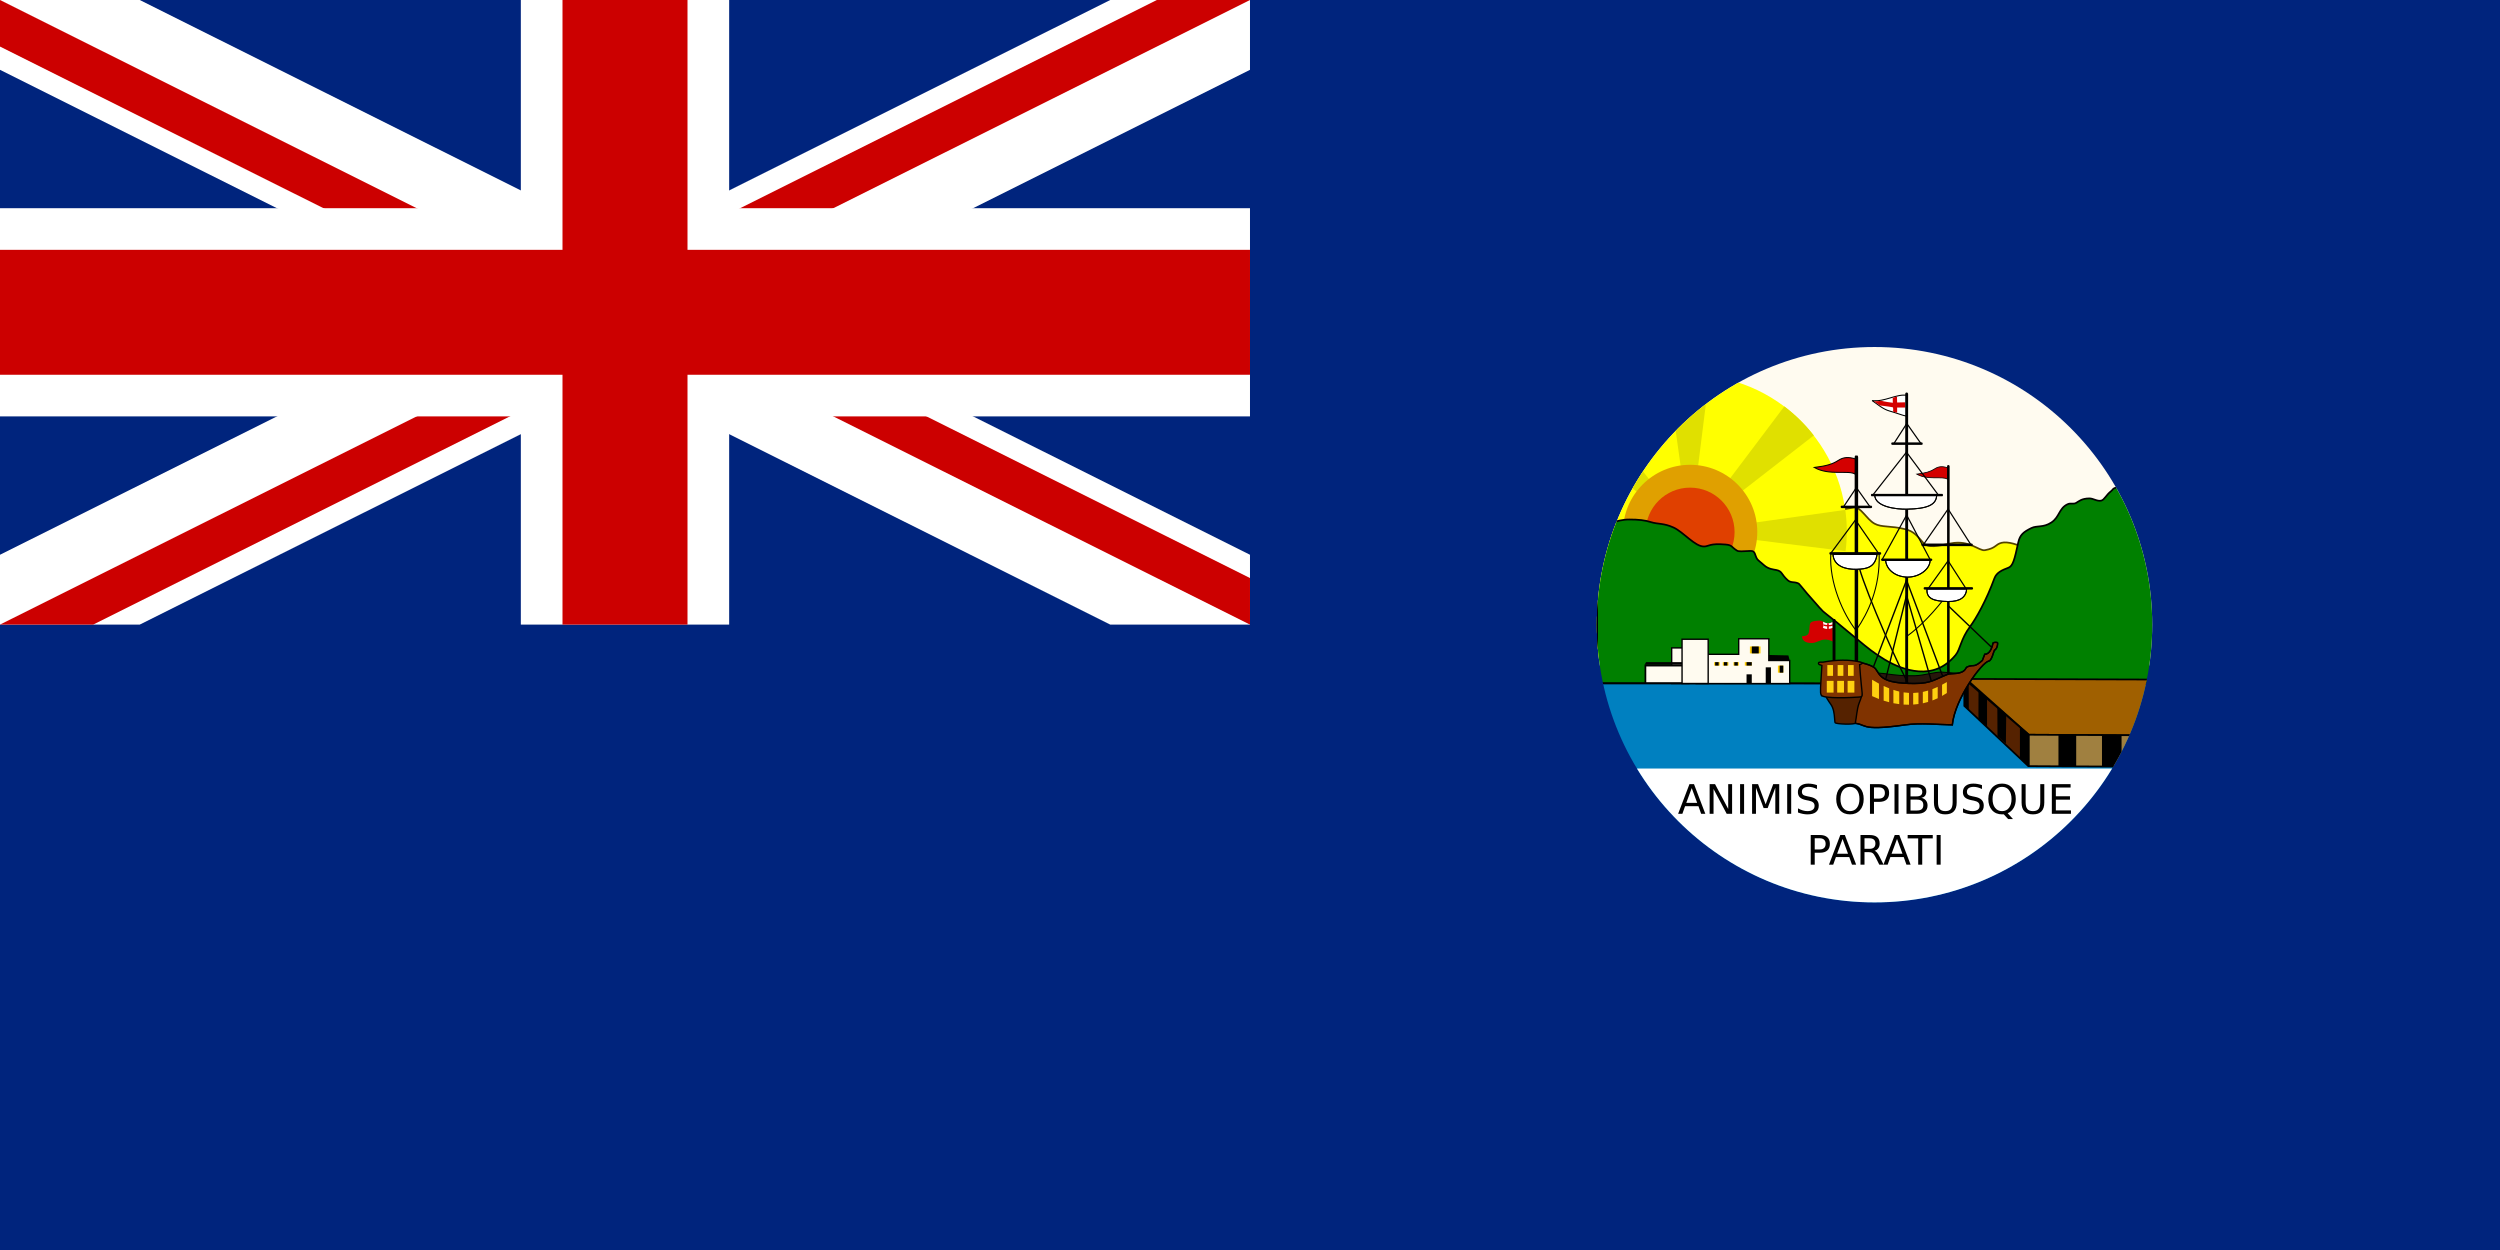
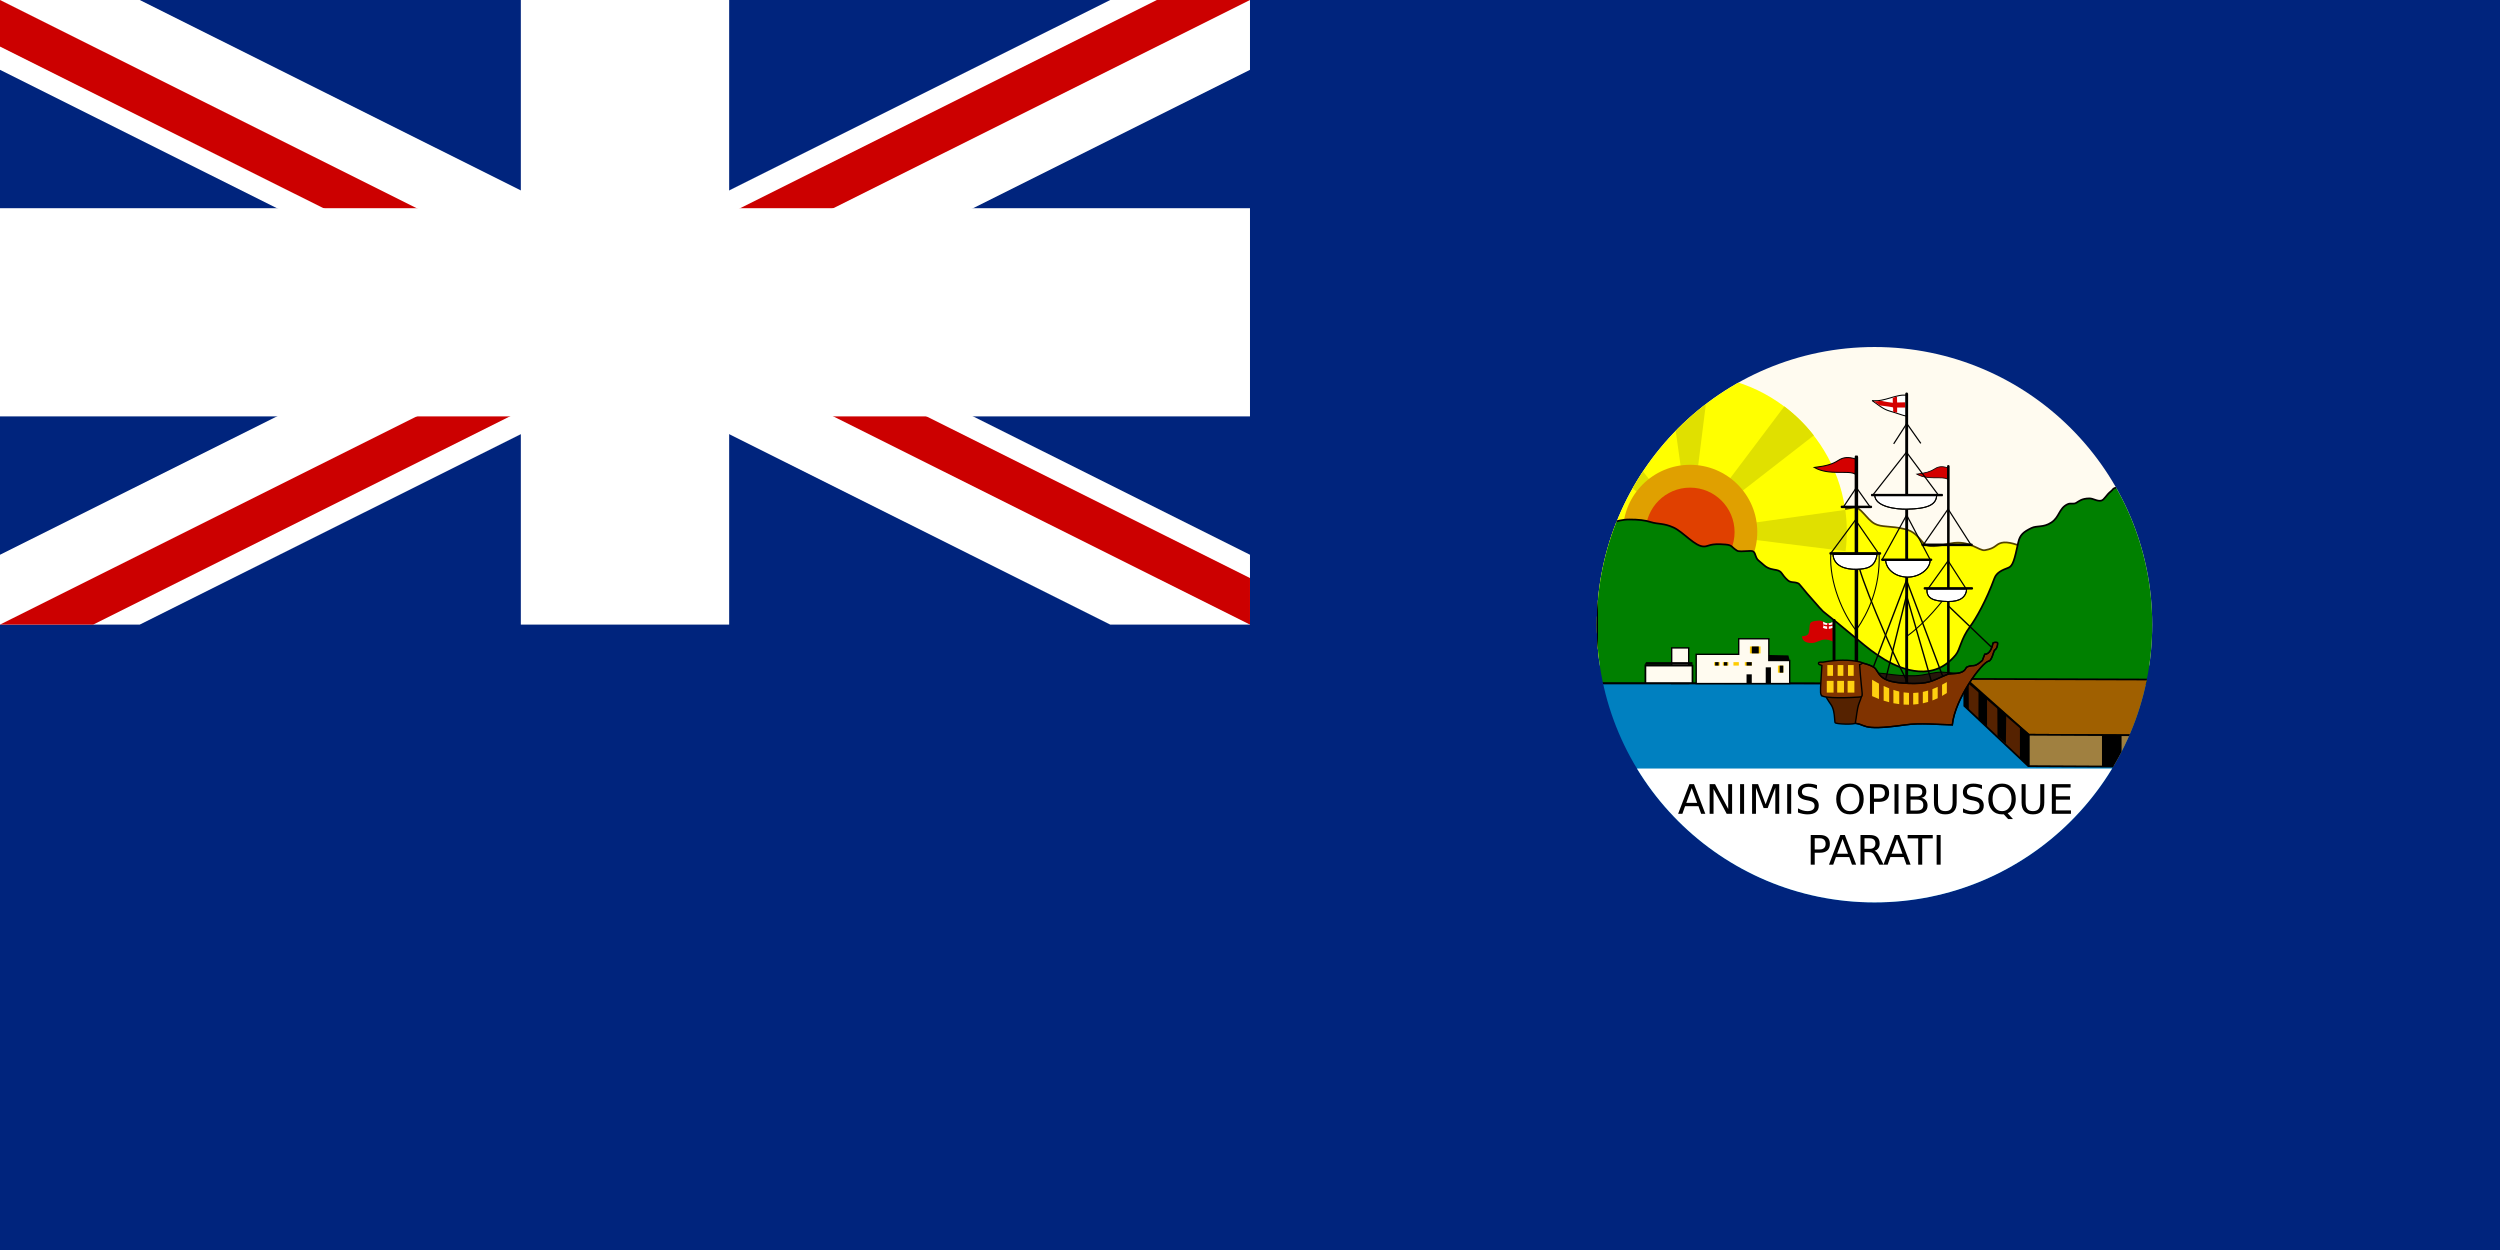
<svg xmlns="http://www.w3.org/2000/svg" xmlns:ns1="http://sodipodi.sourceforge.net/DTD/sodipodi-0.dtd" xmlns:ns2="http://www.inkscape.org/namespaces/inkscape" enable-background="new -200 0 600 300" height="300" viewBox="-200 0 600 300" width="600" version="1.1" id="svg366057" ns1:docname="Flag_of_Dominica_(1875–1955).svg" ns2:version="1.2.1 (9c6d41e410, 2022-07-14)">
  <defs id="defs366061">
    <clipPath clipPathUnits="userSpaceOnUse" id="clipPath373356">
      <circle style="fill:#000000;fill-opacity:1;stroke:none;stroke-width:2.826;stroke-opacity:0.417" id="circle373358" cx="250" cy="158.042" r="47.775" />
    </clipPath>
  </defs>
  <ns1:namedview id="namedview366059" pagecolor="#ffffff" bordercolor="#000000" borderopacity="0.25" ns2:showpageshadow="2" ns2:pageopacity="0.0" ns2:pagecheckerboard="0" ns2:deskcolor="#d1d1d1" showgrid="false" ns2:zoom="3.0652721" ns2:cx="497.67197" ns2:cy="150.06824" ns2:window-width="1920" ns2:window-height="1009" ns2:window-x="-8" ns2:window-y="-8" ns2:window-maximized="1" ns2:current-layer="svg366057" />
  <path d="m-200 0h600v300h-600z" fill="#00247d" id="path365827" />
  <path d="m-200 0h299.997v149.903h-299.997z" fill="#00247d" id="path365829" />
  <path d="m99.997 0h-33.54l-116.457 58.193-116.459-58.193h-33.541v16.759l116.457 58.193-116.457 58.19v16.761h33.541l116.459-58.196 116.457 58.196h33.54v-16.761l-116.456-58.19 116.456-58.193z" fill="#fff" id="path365831" />
  <g fill="#c00" id="g365841">
    <path d="m-50 86.127v-11.175l-150-74.952v11.174z" id="path365833" />
    <path d="m77.638 0-127.638 63.776v11.176l149.997-74.952z" id="path365835" />
    <path d="m-50 63.776v11.176l149.997 74.951v-11.175z" id="path365837" />
    <path d="m-177.638 149.903 127.638-63.776v-11.175l-150 74.951z" id="path365839" />
  </g>
  <path d="m-74.999 99.935h-125.001v-49.966h125.001v-49.969h49.998v49.969h124.998v49.966h-124.998v49.968h-49.998z" fill="#fff" id="path365843" />
-   <path d="m-65 89.942h-135v-29.981h135v-59.961h30v59.961h134.997v29.981h-134.997v59.961h-30z" fill="#c00" id="path365845" />
  <g id="g370392" clip-path="url(#clipPath373356)" transform="matrix(1.395,0,0,1.395,-98.861,-70.54)">
    <g transform="matrix(0.3,0,0,0.3,-199.82,0.079)" id="g366055">
      <path d="m 1340.191,325 h 320 v 225 h -320 z" fill="#fffbf0" id="path365847" />
      <path d="m 1586.041,483.105 c -3.914,-2.536 -10.42,-4.416 -13.789,-3.536 -3.796,0.993 -2.984,3.058 -9.546,4.243 -3.385,0.611 -8.813,-6.047 -19.622,-3.889 -7.381,1.473 -12.918,2.883 -15.733,-0.354 -3.503,-4.028 -5.517,-6.585 -10.253,-7.778 -8.533,-2.151 -13.578,-0.928 -17.678,-3.182 -4.71,-2.589 -8.1,-10.004 -11.857,-9.317 -7.694,1.405 -14.105,2.637 -20.317,2.6 -2.828,127.279 -3.182,127.279 -3.182,127.279 120.915,1.414 120.915,1.414 120.915,1.414 z" fill="#ffff00" stroke="#554400" id="path365849" />
      <path d="m 1391.156,383.281 c -19.132,0.485 -36.785,6.962 -51.156,17.594 v 144.781 c 14.951,11.061 33.444,17.625 53.469,17.625 49.705,0 90,-40.294 90,-90 0,-49.706 -40.295,-90 -90,-90 -0.777,0 -1.541,-0.02 -2.313,0 z" fill="#ffff00" id="path365851" />
      <path d="m 1392.844,383.219 c -3.962,0.029 -7.944,0.323 -11.875,0.875 l 12.531,89.125 11.188,-89.312 c -3.939,-0.494 -7.882,-0.717 -11.844,-0.688 z m 0.656,90 L 1464.562,418 c -4.872,-6.27 -10.566,-11.877 -16.906,-16.656 z m 0,0 89.281,11.188 c 0.989,-7.879 0.948,-15.856 -0.156,-23.719 z m 0,0 55.219,71.062 c 6.27,-4.872 11.877,-10.566 16.656,-16.906 z m 0,0 -11.219,89.281 c 7.879,0.989 15.856,0.948 23.719,-0.156 z m 0,0 -53.5,41.562 v 29.375 z m 0,0 L 1340,466.5 v 14.219 z m 0,0 L 1340,404.375 v 28.5 z" fill="#e0e000" id="path365853" />
      <ellipse cx="1310.891" cy="426.238" fill="#e0a000" rx="26.211" ry="25.133" transform="matrix(1.469,0,0,1.532,-532.047,-179.654)" id="ellipse365855" />
      <ellipse cx="1310.891" cy="426.238" fill="#e04000" rx="26.211" ry="25.133" transform="matrix(0.973,0,0,1.015,118.131,40.813)" id="ellipse365857" />
      <g stroke="#000000" id="g365875">
        <path d="m 1340,560 v 20 c 0,60 55,110 160,145 105,-35 160,-85 160,-145 v -20 z" fill="#0080c0" stroke-width="1.5" id="path365859" />
        <path d="m 1660.628,449.82 c -5,0 -8.36,-2.232 -15.628,-2.232 -10,0 -7.94,0.845 -10,2.412 -2.651,2.016 -3.797,4.963 -5.596,5.381 -2.325,0.54 -4.572,-1.307 -6.865,-1.269 -4.471,0.073 -5.905,1.66 -7.541,2.587 -1.613,0.913 -2.987,-0.174 -4.997,0.802 -4.898,2.378 -4.49,7.312 -9.174,10.414 -4.684,3.102 -8.241,1.603 -11.539,3.229 -4.4,2.17 -6.52,3.852 -7.447,8.136 -2.245,10.372 -3.115,13.6 -5.713,14.598 -3.3,1.269 -6.714,2.566 -7.997,6.093 -4.454,12.241 -10.419,22.947 -13.964,27.674 -5.332,7.109 -5.574,13.037 -8.251,16.249 -6.445,7.734 -13.679,9.933 -21.2,9.394 -13.936,-1 -26.362,-10.959 -34.021,-17.391 -22.977,-19.295 -18.788,-14.641 -22.977,-19.295 -12.567,-13.964 -10.75,-13.282 -12.567,-13.964 -2.031,-0.762 -3.813,-0.041 -5.585,-1.65 -3.925,-3.564 -2.957,-5.113 -6.601,-5.839 -1.537,-0.306 -4.394,-0.468 -6.855,-2.666 -2.352,-2.1 -3.524,-2.849 -4.062,-3.681 -1.396,-2.158 -0.89,-4.728 -3.808,-4.57 -4.697,0.254 -6.742,0.393 -7.617,-0.127 -3.445,-2.049 -2.574,-3.208 -6.728,-3.554 -9.14,-0.762 -9.46,1.052 -12.187,1.142 -5.287,0.175 -11.773,-8.248 -17.645,-10.917 -5.585,-2.539 -8.831,-1.808 -12.821,-3.047 -3.681,-1.142 -7.104,-1.509 -12.441,-1.523 -7.871,-0.021 -13.597,3.966 -18.801,3.797 v 90 l 319.908,0.268 z" fill="#008000" id="path365861" />
        <path d="m 1659.506,590 -71.633,-0.354 -36,-32 L 1660,558 c 0,12 0,25 -0.494,32 z" fill="#a06000" id="path365863" />
        <path d="m 1550.873,557.646 v 15.461 l 36.094,33.964 0.406,-17.858 z" fill="#552200" id="path365865" />
        <path d="m 1656,608 -68.126,-0.354 v -18 L 1659.587,590 C 1659,596 1657.619,602.508 1656,608 Z" fill="#a08040" id="path365867" />
        <g fill="#fffbf0" id="g365873">
          <path d="m 1383.064,539.85 h 9.758 v 20.418 h -9.758 z" stroke-linecap="round" stroke-width="0.8" id="path365869" />
          <path d="m 1368,550 h 27 v 10 h -27 z" id="path365871" />
        </g>
      </g>
      <path d="M 1367.506,549.529 1368.417,548 H 1395 v 1.551 z" id="path365877" />
      <path d="m 1421.5,534.625 v 8.875 h -24.375 v 16.781 h 29.219 7.344 5.094 11.969 V 547.062 h -11.969 V 534.625 Z" fill="#fffbf0" stroke="#000000" stroke-linecap="round" stroke-width="0.8" id="path365879" />
-       <path d="m 1389.014,534.88 h 14.979 v 25.389 h -14.979 z" fill="#fffbf0" stroke="#000000" stroke-width="0.8" id="path365881" />
      <path d="m 1438.781,543.9 11.207,0.254 0.762,2.908 h -11.969 z" id="path365883" />
      <path d="m 1443.98,549.986 h 3.11 v 4.062 h -3.11 z" fill="#ffcc00" id="path365885" />
      <path d="m 1444.996,549.986 h 2.095 v 4.062 h -2.095 z" id="path365887" />
      <path d="M 1427.922,539.005 H 1434 V 543 h -6.078 z" fill="#ffcc00" id="path365889" />
      <path d="M 1429.001,539.005 H 1433 V 543 h -3.999 z" id="path365891" />
      <path d="m 1437,551 h 3 v 9 h -3 z" id="path365893" />
      <path d="m 1407.397,548 h 3.232 v 2 h -3.232 z" fill="#ffcc00" id="path365895" />
      <path d="m 1408,548 h 2 v 2 h -2 z" id="path365897" />
      <path d="m 1412.379,548 h 3.22 v 2 h -3.22 z" fill="#ffcc00" id="path365899" />
      <path d="m 1413,548 h 2 v 2 h -2 z" id="path365901" />
      <path d="m 1418.483,548 h 3.097 v 2 h -3.097 z" fill="#ffcc00" id="path365903" />
-       <path d="m 1419,548 h 2 v 2 h -2 z" id="path365905" />
      <path d="m 1425,548 h 4 v 2 h -4 z" fill="#ffcc00" id="path365907" />
      <path d="m 1426,548 h 3 v 2 h -3 z" id="path365909" />
      <path d="m 1426,555 h 3 v 5 h -3 z" id="path365911" />
      <path d="m 1340,325 v 255 c 0,60 55,110 160,145 105,-35 160,-85 160,-145 V 325 Z" fill="none" stroke="#000000" stroke-width="1.5" id="path365913" />
      <path d="m 1340,325 v 255 c 0,60 55,110 160,145 105,-35 160,-85 160,-145 V 325 Z" fill="none" stroke="#000000" stroke-width="1.5" id="path365915" />
-       <path d="m 1604.875,589.73 h 10.173 v 18.057 h -10.173 z" id="path365917" />
      <path d="m 1629.835,589.854 h 11.231 v 18.069 h -11.231 z" id="path365919" />
      <path d="m 1587.594,589.398 -4.817,-4.16 -0.012,17.879 4.764,4.21 z" id="path365921" />
      <path d="m 1574.917,578.129 -0.194,16.664 -4.809,-4.373 -0.095,-16.823 z" id="path365923" />
      <path d="m 1563.914,568.925 0.01,16.048 -4.941,-4.493 0.048,-16.473 z" id="path365925" />
      <path d="m 1553.384,559.818 0.085,15.877 -2.595,-2.586 v -15.461 z" id="path365927" />
      <path d="m 1518,395 c -6,-1 -13,4 -20,3 3,2 6.154,4.942 10,6 4.211,1.159 7.496,2.591 10,3 z" fill="#ffffff" stroke="#000000" stroke-width="0.6" id="path365929" />
      <g fill="#d40000" id="g365939">
        <path d="m 1509.821,396.418 c 0,4 0.119,2.864 0.119,2.864 -4.701,-0.565 -6.777,-1.163 -6.777,-1.163 -2.489,0.462 -4.223,0.223 -4.223,0.223 2.06,1.582 3.576,2.478 3.576,2.478 8.5,1 7.484,1.179 7.484,1.179 0.126,0.732 0.189,1.511 0,2.359 1.402,0.402 2.359,0.641 2.359,0.641 0,-3 0,-3 0,-3 H 1517 c 0,-3 0,-3 0,-3 -4.043,0.12 -4.641,0.12 -4.641,0.12 -0.12,-1.984 -0.06,-3.478 -0.06,-3.478 z" id="path365931" />
        <path d="m 1488.806,431.595 c -4.344,-1.435 -7.323,-1.145 -10.163,0.717 -3.252,2.133 -6.775,3.188 -13.75,4.065 8.529,4.862 19.688,1.355 23.434,3.826 z" stroke="#000000" stroke-width="0.6" id="path365933" />
        <path d="m 1541.555,436.615 c -3.258,-1.076 -5.492,-0.859 -7.622,0.538 -2.439,1.6 -5.082,2.391 -10.312,3.049 6.397,3.647 14.766,1.016 17.576,2.87 z" stroke="#000000" stroke-width="0.45" id="path365935" />
        <path d="m 1475.382,525.03 c -0.921,0.473 -1.887,0.788 -3.044,0.676 -1.042,-0.1 -1.76,-0.497 -2.46,-0.905 -0.685,-0.398 -1.431,-0.687 -2.528,-0.617 -6.638,0.426 -4.566,2.009 -5.58,6.594 -0.45,2.035 -1.719,2.142 -3.974,2.452 0.094,2.026 1.546,3.881 5.665,3.804 2.627,-0.049 4.481,-1.76 7.102,-1.945 1.736,-0.122 3.325,0.366 4.904,1.099 -0.056,-2.874 -0.028,-8.285 -0.085,-11.16 z" id="path365937" />
      </g>
      <path d="m 1475.466,528.328 c -2.057,0.845 -3.861,0.93 -5.665,0 0.479,-1.155 0.267,-2.375 0.07,-3.531 2.107,1.312 3.791,1.107 5.51,0.234" fill="#ffffff" id="path365941" />
      <path d="m 1472.247,525.691 c 0.361,0.06 0.618,0.052 0.912,0.022 l 0.03,3.243 c -0.369,0.075 -0.693,0.075 -0.972,0.045 z" fill="#d40000" id="path365943" />
      <path d="m 1470.08,526.326 c 1.928,0.568 3.796,0.605 5.425,-0.022 0.01,0.299 0.035,0.508 0.045,0.807 -2.138,0.689 -3.972,0.498 -5.478,0.03 0.015,-0.337 0.01,-0.58 0.01,-0.814 z" fill="#d40000" id="path365945" />
      <rect height="24.866" rx="0.404" ry="0.566" width="1.658" x="1475.342" y="523.259" id="rect365947" />
      <path d="m 1549.134,554.672 c -3.049,-0.244 -6.029,-0.645 -10.895,-0.928 -4.1,-0.238 -10.214,1.897 -15.487,2.05 -14.129,0.408 -19.421,-2.584 -24.898,-0.997 -0.177,10.607 3.511,11.482 3.511,11.482 43.399,-0.177 43.399,-0.177 43.399,-0.177 z" fill="#28170b" stroke="#000000" stroke-width="0.6" id="path365949" />
      <path d="m 1489.79,489.875 c 0.333,7.167 18.417,50.083 28.75,70.25" fill="none" stroke="#000000" stroke-width="0.8" id="path365951" />
      <rect height="171.586" rx="0.728" ry="0.869" width="1.656" x="1517" y="393.383" id="rect365953" />
      <rect height="118.485" rx="0.485" ry="1" width="2" x="1488" y="429.515" id="rect365955" />
      <path d="m 1475.555,486.11 25.279,0.177 c -1.12,7.366 -5.769,8.364 -12.021,8.485 -5.892,0.114 -12.846,-1.709 -13.258,-8.662 z" fill="#ffffff" stroke="#000000" stroke-width="0.6" id="path365957" />
      <path d="m 1541.497,515.539 25.924,24.805" fill="none" stroke="#000000" stroke-width="0.8" id="path365959" />
      <rect height="122" rx="0.566" ry="0.728" width="1.464" x="1541" y="435" id="rect365961" />
-       <rect height="1.398" rx="0.566" ry="0.485" width="18" x="1509" y="422" id="rect365963" />
      <rect height="1.398" rx="0.566" width="18" x="1480" y="458.276" id="rect365965" />
      <path d="M 1498,552.75 1517.75,501 1539,557.5" fill="none" stroke="#000000" stroke-width="0.8" id="path365967" />
      <path d="m 1475.555,486.11 25.279,0.177 c -1.12,7.366 -5.769,8.364 -12.021,8.485 -5.892,0.114 -12.846,-1.709 -13.258,-8.662 z" fill="none" stroke="#000000" stroke-width="0.6" id="path365969" />
      <rect height="1.479" rx="0.728" ry="0.485" width="29.669" x="1473.519" y="484.919" id="rect365971" />
      <path d="m 1499.508,451.992 35.532,-0.088 c 0.088,6.04 -5.478,8.158 -17.147,8.397 -5.892,0.12 -18.503,-1.296 -18.385,-8.309 z" fill="#ffffff" stroke="#000000" stroke-width="0.6" id="path365973" />
      <path d="m 1499.508,451.992 35.532,-0.088 c 0.088,6.04 -5.478,8.158 -17.147,8.397 -5.892,0.12 -18.503,-1.296 -18.385,-8.309 z" fill="none" stroke="#000000" stroke-width="0.6" id="path365975" />
      <rect height="1.398" rx="0.485" ry="0.699" width="41.375" x="1497.312" y="451.5" id="rect365977" />
      <g stroke="#000000" id="g365989">
        <path d="m 1474.318,485.58 14.142,-19.092 13.435,19.445 h -0.353" fill="none" stroke-width="0.7" id="path365979" />
        <path d="m 1503.751,489.204 14.054,-25.544 13.523,25.633" fill="none" stroke-width="0.7" id="path365981" />
        <g stroke-width="0.6" id="g365987">
          <path d="m 1505.75,489.25 h 25.5 c 0.333,5.333 -6.335,10.238 -13.25,10 -7.586,-0.262 -12.167,-5.167 -12.25,-10 z" fill="#ffffff" id="path365983" />
          <path d="m 1505.75,489.25 h 25.5 c 0.333,5.333 -6.335,10.238 -13.25,10 -7.586,-0.262 -12.167,-5.167 -12.25,-10 z" fill="none" id="path365985" />
        </g>
      </g>
      <rect height="1.398" rx="0.728" ry="0.566" width="29.347" x="1503.155" y="488.593" id="rect365991" />
      <path d="m 1527.439,480.63 14.142,-20.418 12.993,20.329" fill="none" stroke="#000000" stroke-width="0.7" id="path365993" />
      <rect height="1.479" rx="0.647" ry="0.566" width="29.426" x="1526.302" y="480" id="rect365995" />
      <g stroke="#000000" id="g366027">
        <g fill="none" id="g366015">
          <g stroke-width="0.7" id="g366005">
            <path d="m 1530.091,505.909 11.491,-15.998 10.076,15.645" id="path365997" />
            <path d="m 1498.359,452.257 19.357,-24.66 18.208,24.484" id="path365999" />
            <path d="m 1510.38,422.824 7.513,-11.667 8.043,11.402" id="path366001" />
            <path d="m 1481.831,458.621 7.16,-10.695 7.778,10.96" id="path366003" />
          </g>
          <g stroke-width="0.6" id="g366013">
            <path d="m 1488.724,529.713 c -7.167,-9 -15.473,-27.257 -14.39,-44.007" id="path366007" />
            <path d="m 1502.04,485.875 c 0.667,19.5 -6.394,34 -12.978,43.5" id="path366009" />
            <path d="m 1517.699,533.347 c 7.667,-5.333 16.647,-14.876 24.063,-24.96" id="path366011" />
          </g>
        </g>
        <path d="m 1529.5,506 h 22.75 c -0.333,4.667 -3.619,7.364 -10.75,7.25 -8.519,-0.137 -12.5,-1.833 -12,-7.25 z" fill="#ffffff" stroke-width="0.6" id="path366017" />
        <g stroke-width="0.8" id="g366025">
          <path d="m 1505.5,559 12.25,-49.25 14.75,51" fill="none" id="path366019" />
          <path d="m 1486,583 c 10,0 3,5 31,1 8.644,-1.235 18.27,-0.159 27,0 1.5,-15 17,-36 21,-36.638 1.574,-0.251 2.693,-5.358 3.125,-6.112 0,0 1.875,-0.875 1.875,-4.25 0,-0.438 -2,-0.469 -2.625,0 -0.844,4 -2.375,6.49 -4.781,6.5 l -1.344,3.5 c 0,0 -3.031,3 -5,3 -1.138,0 -3.904,0.339 -4.375,1.375 -1.875,4.125 -8.352,2.805 -10.5,3.625 -7.373,2.816 -9.334,5.268 -19.125,5.268 -19.25,0 -19.438,-4.56 -22.25,-8.393 -1.65,-2.249 -9.076,-3.915 -11.856,-4.14 z" fill="#803300" id="path366021" />
          <path d="m 1486,583 c 10,0 3,5 31,1 8.644,-1.235 18.27,-0.159 27,0 1.5,-15 17,-36 21,-36.638 1.574,-0.251 2.693,-5.358 3.125,-6.112 0,0 1.875,-0.875 1.875,-4.25 0,-0.438 -2,-0.469 -2.625,0 -0.844,4 -2.375,6.49 -4.781,6.5 l -1.344,3.5 c 0,0 -3.031,3 -5,3 -1.138,0 -3.904,0.339 -4.375,1.375 -1.875,4.125 -8.352,2.805 -10.5,3.625 -7.373,2.816 -9.334,5.268 -19.125,5.268 -19.25,0 -19.438,-4.56 -22.25,-8.393 -1.65,-2.249 -9.076,-3.915 -11.856,-4.14 z" fill="none" id="path366023" />
        </g>
      </g>
      <path d="M 1498,558.094 V 567.5 c 1.309,0.607 2.618,1.156 3.938,1.656 v -8.812 c -1.295,-0.686 -2.593,-1.432 -3.938,-2.25 z m 42.875,1.344 c -0.927,0.549 -1.842,1.055 -2.75,1.531 v 6.438 c 0.922,-0.524 1.849,-1.077 2.75,-1.688 z m -36.25,2.25 v 8.406 c 1.051,0.338 2.103,0.639 3.156,0.906 v -7.969 c -1.035,-0.405 -2.095,-0.846 -3.156,-1.344 z m 31,0.531 c -1.018,0.467 -2.03,0.908 -3.031,1.281 v 6.5 c 1.013,-0.381 2.037,-0.807 3.031,-1.281 z m -25.406,1.688 v 7.656 c 1.114,0.223 2.231,0.391 3.344,0.531 V 564.875 c -1.105,-0.253 -2.218,-0.602 -3.344,-0.969 z m 19.906,0.406 c -1.019,0.304 -2.021,0.576 -3.031,0.781 v 6.531 c 1.016,-0.215 2.029,-0.481 3.031,-0.781 z m -14.062,1.031 v 7 c 1.032,0.07 2.068,0.099 3.094,0.094 v -6.781 c -1.024,-0.056 -2.06,-0.155 -3.094,-0.312 z m 8.531,0.125 c -1.011,0.124 -2.021,0.195 -3.031,0.219 v 6.656 c 1.016,-0.066 2.025,-0.168 3.031,-0.312 z" fill="#ffd010" id="path366029" />
      <path d="m 1476.704,582.63 c -0.316,-3.052 -0.29,-5.76 -1.378,-8.553 -0.99,-2.54 -3.142,-4.031 -4.191,-7.622 6.541,-1.09 15.026,-1.12 20.948,-0.088 -0.179,2.185 -0.901,3.413 -1.565,5.25 -1.26,3.487 -1.41,7.762 -2.148,11.367 -0.19,0.928 -11.563,0.658 -11.667,-0.354 z" fill="#552200" stroke="#000000" stroke-width="0.8" id="path366031" />
      <path d="m 1468.817,566.945 c -0.752,-1.462 -0.353,-4.685 0.388,-17.033 -0.917,-0.458 -1.954,-0.262 -1.954,-1.287 0,-0.94 1.826,-0.452 2.75,-0.625 7,-1.308 15.209,-1.671 21.679,0.088 1.956,0.532 -0.833,1.396 -0.833,1.396 1.238,18.562 2.701,18.308 -0.353,18.562 -3.337,0.277 -20.543,1.101 -21.676,-1.102 z" fill="#803300" stroke="#000000" stroke-width="0.8" id="path366033" />
      <g fill="#ffd010" id="g366047">
        <path d="m 1472.02,558.765 h 3.889 v 6.718 h -3.889 z" id="path366035" />
        <path d="m 1477.986,558.765 h 3.889 v 6.718 h -3.889 z" id="path366037" />
        <path d="m 1472.329,549.706 h 3.27 v 6.187 h -3.27 z" id="path366039" />
        <path d="m 1484.173,549.706 h 3.27 v 6.187 h -3.27 z" id="path366041" />
        <path d="m 1478.251,549.706 h 3.27 v 6.187 h -3.27 z" id="path366043" />
        <path d="m 1483.952,558.765 h 3.889 v 6.718 h -3.889 z" id="path366045" />
      </g>
      <path d="m 1529.5,506 h 22.75 c -0.333,4.667 -3.619,7.364 -10.75,7.25 -8.519,-0.137 -12.5,-1.833 -12,-7.25 z" fill="none" stroke="#000000" stroke-width="0.6" id="path366049" />
      <rect height="1.398" rx="0.566" ry="0.699" width="28.375" x="1527.545" y="505" id="rect366051" />
      <path d="m 1656,608 h -1 l 0.161,-18.021 4.427,0.021 C 1659.115,596 1658,602 1656,608 Z" id="path366053" />
    </g>
    <rect style="fill:#ffffff;fill-opacity:1;stroke:none;stroke-width:2.371;stroke-opacity:0.417" id="rect367425" width="96.514" height="26.099" x="201.743" y="182.787" />
    <g aria-label="ANIMIS OPIBUSQUE PARATI" id="text368571" style="font-size:7px;font-family:'DejaVu Sans';-inkscape-font-specification:'DejaVu Sans';text-align:center;text-anchor:middle;stroke-width:2.268;stroke-opacity:0.417">
      <path d="m 218.548,186.152 -0.937,2.54 h 1.876 z m -0.39,-0.68 h 0.783 l 1.945,5.103 h -0.718 l -0.465,-1.309 h -2.3 l -0.465,1.309 h -0.728 z" id="path375663" />
      <path d="m 221.631,185.471 h 0.93 l 2.263,4.269 v -4.269 h 0.67 v 5.103 h -0.93 l -2.263,-4.269 v 4.269 h -0.67 z" id="path375665" />
      <path d="m 226.867,185.471 h 0.69 v 5.103 h -0.69 z" id="path375667" />
      <path d="m 228.932,185.471 h 1.029 l 1.302,3.473 1.309,-3.473 h 1.029 v 5.103 h -0.673 v -4.481 l -1.316,3.5 h -0.694 l -1.316,-3.5 v 4.481 h -0.67 z" id="path375669" />
      <path d="m 234.971,185.471 h 0.69 v 5.103 h -0.69 z" id="path375671" />
      <path d="m 240.095,185.639 v 0.673 q -0.393,-0.188 -0.742,-0.28 -0.349,-0.092 -0.673,-0.092 -0.564,0 -0.872,0.219 -0.304,0.219 -0.304,0.622 0,0.338 0.202,0.513 0.205,0.171 0.772,0.277 l 0.417,0.085 q 0.772,0.147 1.138,0.52 0.369,0.369 0.369,0.991 0,0.742 -0.499,1.125 -0.496,0.383 -1.456,0.383 -0.362,0 -0.772,-0.082 -0.407,-0.082 -0.844,-0.243 V 189.638 q 0.42,0.236 0.824,0.355 0.403,0.12 0.793,0.12 0.591,0 0.913,-0.232 0.321,-0.232 0.321,-0.663 0,-0.376 -0.232,-0.588 -0.229,-0.212 -0.755,-0.318 l -0.42,-0.082 q -0.772,-0.154 -1.118,-0.482 -0.345,-0.328 -0.345,-0.913 0,-0.677 0.475,-1.066 0.479,-0.39 1.316,-0.39 0.359,0 0.731,0.065 0.373,0.065 0.762,0.195 z" id="path375673" />
      <path d="m 245.775,185.94 q -0.752,0 -1.196,0.561 -0.441,0.561 -0.441,1.528 0,0.964 0.441,1.524 0.444,0.561 1.196,0.561 0.752,0 1.189,-0.561 0.441,-0.561 0.441,-1.524 0,-0.967 -0.441,-1.528 -0.438,-0.561 -1.189,-0.561 z m 0,-0.561 q 1.073,0 1.716,0.721 0.643,0.718 0.643,1.928 0,1.207 -0.643,1.928 -0.643,0.718 -1.716,0.718 -1.077,0 -1.723,-0.718 -0.643,-0.718 -0.643,-1.928 0,-1.21 0.643,-1.928 0.646,-0.721 1.723,-0.721 z" id="path375675" />
      <path d="m 249.904,186.039 v 1.917 h 0.868 q 0.482,0 0.745,-0.25 0.263,-0.25 0.263,-0.711 0,-0.458 -0.263,-0.708 -0.263,-0.25 -0.745,-0.25 z m -0.69,-0.567 h 1.559 q 0.858,0 1.295,0.39 0.441,0.386 0.441,1.135 0,0.755 -0.441,1.142 -0.438,0.386 -1.295,0.386 h -0.868 v 2.051 h -0.69 z" id="path375677" />
      <path d="m 253.435,185.471 h 0.69 v 5.103 h -0.69 z" id="path375679" />
      <path d="m 256.19,188.138 v 1.87 h 1.107 q 0.557,0 0.824,-0.229 0.27,-0.232 0.27,-0.708 0,-0.479 -0.27,-0.704 -0.267,-0.229 -0.824,-0.229 z m 0,-2.099 v 1.538 h 1.022 q 0.506,0 0.752,-0.188 0.25,-0.191 0.25,-0.581 0,-0.386 -0.25,-0.578 -0.246,-0.191 -0.752,-0.191 z m -0.69,-0.567 h 1.764 q 0.79,0 1.217,0.328 0.427,0.328 0.427,0.933 0,0.468 -0.219,0.745 -0.219,0.277 -0.643,0.345 0.509,0.109 0.79,0.458 0.284,0.345 0.284,0.865 0,0.684 -0.465,1.056 -0.465,0.373 -1.323,0.373 h -1.832 z" id="path375681" />
      <path d="m 260.223,185.471 h 0.694 v 3.1 q 0,0.82 0.297,1.183 0.297,0.359 0.964,0.359 0.663,0 0.96,-0.359 0.297,-0.362 0.297,-1.183 v -3.1 h 0.694 v 3.186 q 0,0.998 -0.496,1.507 -0.492,0.509 -1.456,0.509 -0.967,0 -1.463,-0.509 -0.492,-0.509 -0.492,-1.507 z" id="path375683" />
      <path d="m 268.484,185.639 v 0.673 q -0.393,-0.188 -0.742,-0.28 -0.349,-0.092 -0.673,-0.092 -0.564,0 -0.872,0.219 -0.304,0.219 -0.304,0.622 0,0.338 0.202,0.513 0.205,0.171 0.772,0.277 l 0.417,0.085 q 0.772,0.147 1.138,0.52 0.369,0.369 0.369,0.991 0,0.742 -0.499,1.125 -0.496,0.383 -1.456,0.383 -0.362,0 -0.772,-0.082 -0.407,-0.082 -0.844,-0.243 V 189.638 q 0.42,0.236 0.824,0.355 0.403,0.12 0.793,0.12 0.591,0 0.913,-0.232 0.321,-0.232 0.321,-0.663 0,-0.376 -0.232,-0.588 -0.229,-0.212 -0.755,-0.318 l -0.42,-0.082 q -0.772,-0.154 -1.118,-0.482 -0.345,-0.328 -0.345,-0.913 0,-0.677 0.475,-1.066 0.479,-0.39 1.316,-0.39 0.359,0 0.731,0.065 0.373,0.065 0.762,0.195 z" id="path375685" />
      <path d="m 271.94,185.94 q -0.752,0 -1.196,0.561 -0.441,0.561 -0.441,1.528 0,0.964 0.441,1.524 0.444,0.561 1.196,0.561 0.752,0 1.189,-0.561 0.441,-0.561 0.441,-1.524 0,-0.967 -0.441,-1.528 -0.438,-0.561 -1.189,-0.561 z m 0.967,4.542 0.909,0.995 h -0.834 l -0.755,-0.817 q -0.113,0.007 -0.174,0.01 -0.058,0.003 -0.113,0.003 -1.077,0 -1.723,-0.718 -0.643,-0.721 -0.643,-1.928 0,-1.21 0.643,-1.928 0.646,-0.721 1.723,-0.721 1.073,0 1.716,0.721 0.643,0.718 0.643,1.928 0,0.889 -0.359,1.521 -0.355,0.632 -1.032,0.933 z" id="path375687" />
      <path d="m 275.3,185.471 h 0.694 v 3.1 q 0,0.82 0.297,1.183 0.297,0.359 0.964,0.359 0.663,0 0.96,-0.359 0.297,-0.362 0.297,-1.183 v -3.1 h 0.694 v 3.186 q 0,0.998 -0.496,1.507 -0.492,0.509 -1.456,0.509 -0.967,0 -1.463,-0.509 -0.492,-0.509 -0.492,-1.507 z" id="path375689" />
      <path d="m 280.502,185.471 h 3.227 v 0.581 h -2.536 v 1.511 h 2.43 v 0.581 h -2.43 v 1.849 h 2.598 v 0.581 h -3.288 z" id="path375691" />
      <path d="m 239.71,194.789 v 1.917 h 0.868 q 0.482,0 0.745,-0.25 0.263,-0.25 0.263,-0.711 0,-0.458 -0.263,-0.708 -0.263,-0.25 -0.745,-0.25 z m -0.69,-0.567 h 1.559 q 0.858,0 1.295,0.39 0.441,0.386 0.441,1.135 0,0.755 -0.441,1.142 -0.438,0.386 -1.295,0.386 h -0.868 v 2.051 h -0.69 z" id="path375693" />
      <path d="m 244.499,194.902 -0.937,2.54 h 1.876 z m -0.39,-0.68 h 0.783 l 1.945,5.103 h -0.718 l -0.465,-1.309 h -2.3 l -0.465,1.309 h -0.728 z" id="path375695" />
      <path d="m 250.002,196.932 q 0.222,0.075 0.431,0.321 0.212,0.246 0.424,0.677 l 0.701,1.395 h -0.742 l -0.653,-1.309 q -0.253,-0.513 -0.492,-0.68 -0.236,-0.167 -0.646,-0.167 h -0.752 v 2.157 h -0.69 v -5.103 h 1.559 q 0.875,0 1.306,0.366 0.431,0.366 0.431,1.104 0,0.482 -0.226,0.8 -0.222,0.318 -0.649,0.441 z m -1.729,-2.143 v 1.812 h 0.868 q 0.499,0 0.752,-0.229 0.256,-0.232 0.256,-0.68 0,-0.448 -0.256,-0.673 -0.253,-0.229 -0.752,-0.229 z" id="path375697" />
      <path d="m 253.867,194.902 -0.937,2.54 h 1.876 z m -0.39,-0.68 h 0.783 l 1.945,5.103 h -0.718 l -0.465,-1.309 h -2.3 l -0.465,1.309 h -0.728 z" id="path375699" />
      <path d="m 255.699,194.221 h 4.317 v 0.581 h -1.812 v 4.522 h -0.694 v -4.522 h -1.812 z" id="path375701" />
      <path d="m 260.683,194.221 h 0.69 v 5.103 h -0.69 z" id="path375703" />
    </g>
  </g>
</svg>